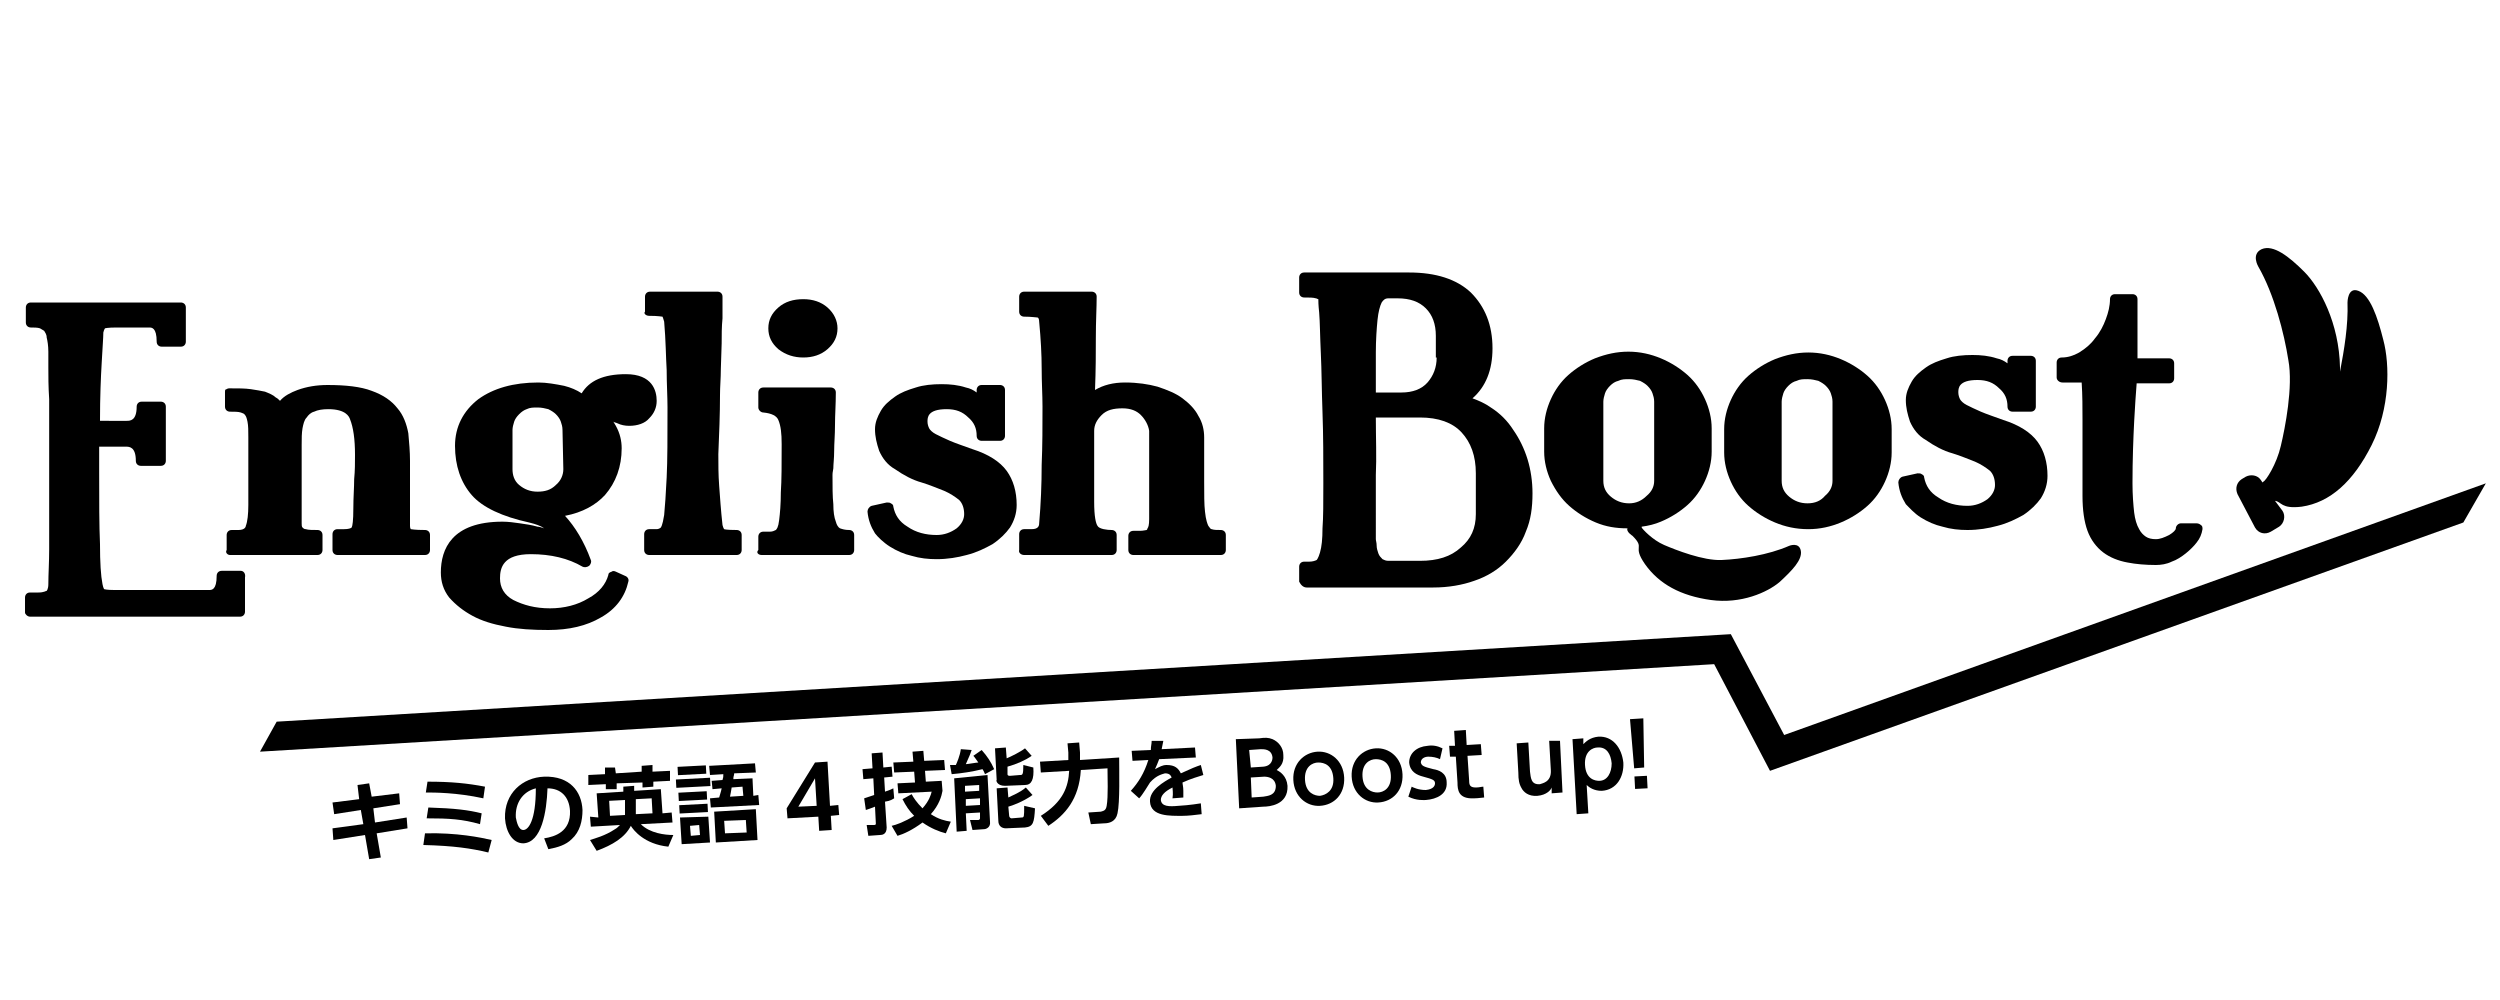
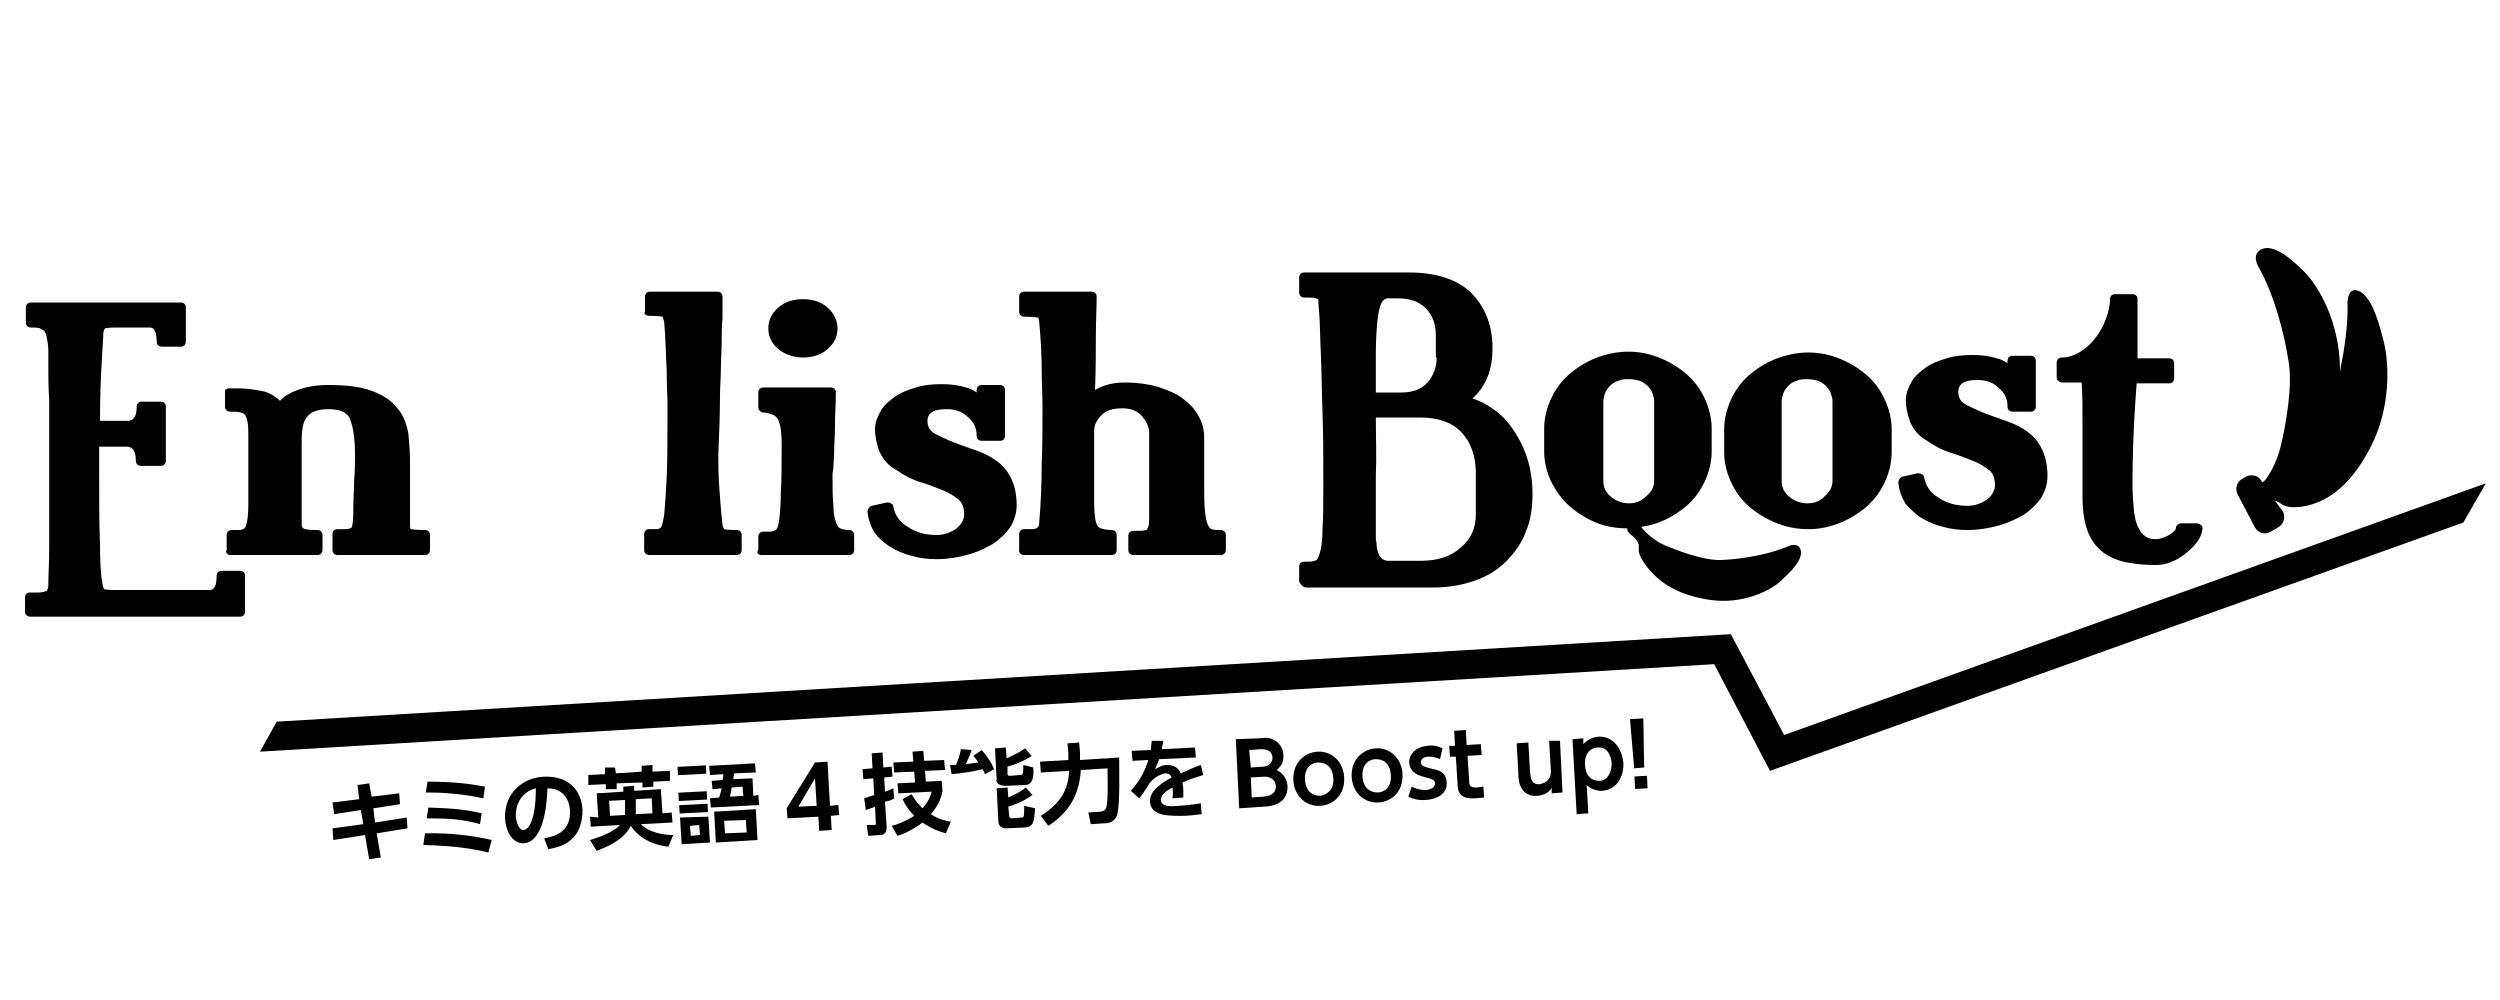
<svg xmlns="http://www.w3.org/2000/svg" version="1.1" id="レイヤー_1" x="0px" y="0px" viewBox="0 0 300 120" style="enable-background:new 0 0 300 120;" xml:space="preserve">
  <g>
    <path d="M28.9,68.5h-2.3c-0.4,0-0.6,0.3-0.6,0.6c0,1.7-0.6,1.7-0.9,1.7H13.7c-0.9,0-1.2-0.1-1.2-0.1s-0.1-0.1-0.2-0.6 c-0.2-1-0.3-2.6-0.3-4.8c-0.1-2.2-0.1-5.2-0.1-8.7v-3h3.2c0.4,0,1.2,0,1.2,1.7c0,0.4,0.3,0.6,0.6,0.6h2.4c0.4,0,0.6-0.3,0.6-0.6 v-6.5c0-0.4-0.3-0.6-0.6-0.6H17c-0.4,0-0.6,0.3-0.6,0.6c0,1.7-0.8,1.7-1.2,1.7H12c0-2.9,0.1-5.2,0.2-6.9c0.1-1.9,0.2-3.1,0.2-3.7 c0.1-0.4,0.2-0.5,0.2-0.5s0.3-0.1,1.4-0.1h3.9c0.3,0,0.9,0,0.9,1.7c0,0.4,0.3,0.6,0.6,0.6h2.3c0.4,0,0.6-0.3,0.6-0.6v-4.1 c0-0.4-0.3-0.6-0.6-0.6h-18c-0.4,0-0.6,0.3-0.6,0.6v1.8c0,0.4,0.3,0.6,0.6,0.6c0.4,0,0.8,0,1.1,0.1c0.2,0.1,0.3,0.2,0.5,0.3 c0.1,0.2,0.3,0.4,0.3,0.8c0.1,0.4,0.2,1,0.2,1.7c0,0.3,0,0.9,0,1.9s0,2.3,0.1,3.8c0,1.6,0,3.5,0,5.6v7c0,1.9,0,3.7,0,5.4 c0,1.6-0.1,3-0.1,4.2c0,0.6-0.2,0.8-0.2,0.8c-0.1,0-0.3,0.2-1,0.2h-1c-0.4,0-0.6,0.3-0.6,0.6v1.8C3,73.7,3.3,74,3.6,74h25.2 c0.4,0,0.6-0.3,0.6-0.6v-4.1C29.5,68.8,29.2,68.5,28.9,68.5z" />
    <path d="M27.6,66.6h10.5c0.4,0,0.6-0.3,0.6-0.6v-1.8c0-0.4-0.3-0.6-0.6-0.6c-0.6,0-1.1,0-1.4-0.1c-0.2,0-0.3-0.1-0.4-0.2 c-0.1-0.1-0.1-0.3-0.1-0.5c0-0.4,0-0.8,0-1.4v-8c0-0.8,0-1.4,0.1-2c0.1-0.5,0.2-1,0.5-1.3c0.2-0.3,0.5-0.6,0.9-0.7 c0.4-0.2,1-0.3,1.7-0.3c2.1,0,2.5,0.9,2.6,1.2c0.4,1,0.6,2.4,0.6,4.3c0,0.9,0,1.9-0.1,2.9c0,1-0.1,2.2-0.1,3.5 c0,1.5-0.1,2.1-0.2,2.3c-0.1,0.1-0.4,0.2-0.9,0.2h-0.8c-0.4,0-0.6,0.3-0.6,0.6V66c0,0.4,0.3,0.6,0.6,0.6H51c0.4,0,0.6-0.3,0.6-0.6 v-1.8c0-0.4-0.3-0.6-0.6-0.6c-1.3,0-1.6-0.1-1.7-0.1c0,0-0.1-0.1-0.1-0.4c0-0.4,0-0.8,0-1.2s0-0.9,0-1.5s0-1.3,0-2.1s0-1.8,0-3 c0-1.1-0.1-2.2-0.2-3.3c-0.2-1.1-0.6-2.2-1.3-3c-0.7-0.9-1.7-1.6-3.1-2.1c-1.3-0.5-3.1-0.7-5.3-0.7c-1.3,0-2.5,0.2-3.6,0.6 c-0.8,0.3-1.6,0.7-2.1,1.3c-0.2-0.2-0.3-0.3-0.5-0.4c-0.3-0.3-0.8-0.5-1.3-0.7c-0.5-0.1-1-0.2-1.7-0.3s-1.5-0.1-2.6-0.1 c-0.2,0-0.3,0.1-0.5,0.2c0.1-0.2,0,0,0,0.2v1.8c0,0.4,0.3,0.6,0.6,0.6c0.5,0,1,0,1.3,0.1c0.2,0.1,0.4,0.1,0.5,0.3 c0.1,0.1,0.2,0.3,0.3,0.8c0.1,0.5,0.1,1.1,0.1,1.9c0,0.8,0,1.9,0,3.3c0,1.4,0,2.9,0,4.8c0,1.1-0.1,2-0.3,2.5c0,0.1-0.1,0.5-0.9,0.5 h-0.8c-0.4,0-0.6,0.3-0.6,0.6V66C27,66.3,27.3,66.6,27.6,66.6z" />
-     <path d="M56.7,73.9c1.1,0.6,2.4,1,4,1.3c1.5,0.3,3.2,0.4,5.1,0.4c2.5,0,4.6-0.5,6.3-1.5c1.8-1,2.9-2.5,3.3-4.3 c0.1-0.3-0.1-0.6-0.4-0.7l-1.1-0.5c-0.2-0.1-0.4-0.1-0.5,0C73.1,68.7,73,68.8,73,69c-0.3,1.1-1.1,2.1-2.4,2.8 C69.3,72.6,67.7,73,66,73c-1.8,0-3.2-0.4-4.4-1c-1.1-0.6-1.6-1.5-1.6-2.6c0-1.3,0.4-2.9,3.7-2.9c2.4,0,4.5,0.5,6.2,1.5 c0.2,0.1,0.5,0.1,0.8-0.1c0.2-0.2,0.3-0.5,0.2-0.7c-0.8-2.2-1.9-4-3.1-5.3c2.1-0.4,3.7-1.3,4.8-2.5c1.3-1.5,2-3.4,2-5.6 c0-0.9-0.2-1.8-0.7-2.7c-0.1-0.2-0.2-0.3-0.3-0.5c0.1,0.1,0.3,0.1,0.5,0.2c0.4,0.2,0.9,0.3,1.4,0.3c1,0,1.9-0.3,2.4-0.9 c0.6-0.6,0.9-1.3,0.9-2.1c0-1.2-0.5-3.2-3.7-3.2c-2.7,0-4.4,0.8-5.3,2.3c-0.6-0.4-1.3-0.7-2.1-0.9c-1-0.2-2.1-0.4-3.1-0.4 c-3,0-5.4,0.7-7.2,2c-1.8,1.4-2.8,3.3-2.8,5.6c0,2.4,0.7,4.4,2,5.9s3.7,2.6,6.9,3.3c0.8,0.2,1.4,0.4,1.8,0.7 c-0.3-0.1-0.6-0.2-0.8-0.2c-0.7-0.2-1.4-0.3-2.1-0.4c-0.7-0.1-1.4-0.2-2.1-0.2c-6.1,0-7.4,3.3-7.4,6.1c0,1.1,0.3,2.1,1,3 C54.7,72.6,55.6,73.3,56.7,73.9z M67.6,56.3c0,0.7-0.3,1.4-0.9,1.9c-0.6,0.6-1.3,0.8-2.2,0.8c-0.9,0-1.6-0.3-2.2-0.8 c-0.6-0.5-0.8-1.2-0.8-1.9v-4.7c0-0.3,0.1-0.7,0.2-1c0.1-0.3,0.3-0.6,0.6-0.9c0.3-0.3,0.6-0.5,0.9-0.6c0.4-0.2,0.8-0.2,1.3-0.2 s0.9,0.1,1.3,0.2c0.4,0.2,0.7,0.4,0.9,0.6c0.3,0.3,0.5,0.6,0.6,0.9c0.1,0.3,0.2,0.6,0.2,1L67.6,56.3L67.6,56.3z" />
    <path d="M77.9,37.9c1.1,0,1.5,0.1,1.6,0.1c0,0,0.1,0.2,0.2,0.6c0.2,2.3,0.2,4.2,0.3,5.8c0,1.6,0.1,3.2,0.1,4.5c0,3.5,0,6.4-0.1,8.4 c-0.1,2-0.2,3.5-0.3,4.5c-0.2,1.3-0.4,1.5-0.4,1.5c-0.1,0.1-0.3,0.2-0.5,0.2h-0.9c-0.4,0-0.6,0.3-0.6,0.6V66c0,0.4,0.3,0.6,0.6,0.6 h10.5c0.4,0,0.6-0.3,0.6-0.6v-1.8c0-0.4-0.3-0.6-0.6-0.6c-1.3,0-1.5-0.1-1.5-0.1s-0.1-0.1-0.2-0.5c-0.2-1.8-0.3-3.4-0.4-4.7 s-0.1-2.6-0.1-3.8c0.1-2.4,0.2-4.8,0.2-7.1c0-1,0.1-2,0.1-3.1l0.1-3.1c0-1,0-2,0.1-3c0-1,0-1.8,0-2.6c0-0.4-0.3-0.6-0.6-0.6H78 c-0.4,0-0.6,0.3-0.6,0.6v1.8C77.2,37.6,77.5,37.9,77.9,37.9z" />
    <path d="M96.4,42.9c1.1,0,2.1-0.3,2.9-1s1.2-1.5,1.2-2.5c0-0.9-0.4-1.8-1.2-2.5c-0.8-0.7-1.8-1-2.9-1c-1.2,0-2.2,0.3-3,1 s-1.2,1.5-1.2,2.5s0.4,1.8,1.2,2.5C94.3,42.6,95.3,42.9,96.4,42.9z" />
    <path d="M91.4,66.6h10.5c0.4,0,0.6-0.3,0.6-0.6v-1.8c0-0.4-0.3-0.6-0.6-0.6c-0.5,0-0.8-0.1-1.1-0.2c-0.2-0.1-0.4-0.4-0.5-0.8 c-0.2-0.5-0.3-1.2-0.3-2.1c-0.1-0.9-0.1-2.1-0.1-3.5c0-0.1,0-0.3,0.1-0.8c0-0.5,0.1-1.2,0.1-2.1c0-0.9,0.1-1.9,0.1-3.1 c0-1.2,0.1-2.5,0.1-3.9c0-0.4-0.3-0.6-0.6-0.6h-8.1c-0.4,0-0.6,0.3-0.6,0.6v1.8c0,0.3,0.3,0.6,0.6,0.6c1,0.1,1.6,0.4,1.8,0.9 c0.3,0.7,0.4,1.6,0.4,2.9c0,2.4,0,4.3-0.1,5.8c0,1.4-0.1,2.5-0.2,3.3c-0.1,0.9-0.3,1.1-0.4,1.2c-0.2,0.1-0.4,0.2-0.7,0.2h-0.8 c-0.4,0-0.6,0.3-0.6,0.6V66C90.7,66.3,91,66.6,91.4,66.6z" />
    <path d="M106.8,65.6c0.8,0.5,1.7,0.9,2.6,1.1c1,0.3,2,0.4,3,0.4c1.3,0,2.5-0.2,3.6-0.5c1.2-0.3,2.2-0.8,3.1-1.3 c0.9-0.6,1.6-1.3,2.1-2c0.5-0.8,0.8-1.7,0.8-2.7c0-1.6-0.4-3-1.2-4.1c-0.8-1.1-2.2-2-4.1-2.6c-1.1-0.4-2-0.7-2.7-1 s-1.3-0.6-1.7-0.8c-0.4-0.2-0.7-0.5-0.8-0.7c-0.1-0.2-0.2-0.5-0.2-0.8c0-0.5,0-1.5,2.3-1.5c1.1,0,1.9,0.3,2.6,1 c0.7,0.6,1,1.3,1,2.2c0,0.4,0.3,0.6,0.6,0.6h2.2c0.4,0,0.6-0.3,0.6-0.6v-5.5c0-0.4-0.3-0.6-0.6-0.6h-2.2c-0.4,0-0.6,0.3-0.6,0.6 v0.3c-0.4-0.3-0.8-0.5-1.3-0.6c-0.9-0.3-1.9-0.4-2.9-0.4c-1.1,0-2.2,0.1-3.1,0.4c-1,0.3-1.8,0.6-2.5,1.1s-1.3,1-1.7,1.7 c-0.4,0.7-0.7,1.4-0.7,2.2c0,0.9,0.2,1.7,0.5,2.6c0.4,0.9,1,1.7,1.9,2.2c1,0.7,2.1,1.3,3.2,1.6c1,0.3,1.9,0.7,2.7,1 c0.7,0.3,1.3,0.7,1.8,1.1c0.4,0.4,0.6,1,0.6,1.7c0,0.6-0.3,1.2-0.9,1.7c-0.7,0.5-1.5,0.8-2.4,0.8c-1.3,0-2.5-0.3-3.5-1 c-1-0.6-1.5-1.4-1.7-2.4c0-0.2-0.1-0.3-0.3-0.4c-0.1-0.1-0.3-0.1-0.5-0.1l-1.8,0.4c-0.3,0.1-0.5,0.4-0.5,0.7c0.1,1,0.4,1.8,0.9,2.6 C105.3,64.4,106,65.1,106.8,65.6z" />
    <path d="M122.9,66.6h10.5c0.4,0,0.6-0.3,0.6-0.6v-1.8c0-0.4-0.3-0.6-0.6-0.6c-0.5,0-1.5-0.1-1.7-0.5c-0.2-0.3-0.4-1.1-0.4-2.9v-8.5 c0-0.7,0.3-1.3,0.9-1.9c0.6-0.6,1.4-0.8,2.5-0.8c1,0,1.7,0.3,2.2,0.8s0.9,1.2,1,1.9v8.2c0,1,0,1.8,0,2.4c0,0.7-0.1,1-0.2,1.1 c0,0.1-0.1,0.2-0.1,0.2c-0.1,0-0.4,0.1-0.8,0.1H136c-0.4,0-0.6,0.3-0.6,0.6V66c0,0.4,0.3,0.6,0.6,0.6h10.5c0.4,0,0.6-0.3,0.6-0.6 v-1.8c0-0.4-0.3-0.6-0.6-0.6c-0.5,0-0.8,0-1.1-0.1c-0.1,0-0.2-0.1-0.4-0.4c-0.1-0.2-0.3-0.7-0.4-1.7c-0.1-0.8-0.1-2.1-0.1-3.6v-5.3 c0-0.9-0.2-1.8-0.7-2.6c-0.4-0.8-1.1-1.5-1.9-2.1c-0.8-0.6-1.8-1-3-1.4c-1.1-0.3-2.4-0.5-3.9-0.5c-1.4,0-2.6,0.3-3.6,0.9 c0.1-2.4,0.1-4.5,0.1-6.2c0-2.1,0.1-3.7,0.1-5c0-0.4-0.3-0.6-0.6-0.6h-8.1c-0.4,0-0.6,0.3-0.6,0.6v1.8c0,0.4,0.3,0.6,0.6,0.6 c0.9,0,1.4,0.1,1.6,0.1c0.1,0,0.2,0.2,0.2,0.5c0.2,2.1,0.3,4,0.3,5.6c0,1.7,0.1,3.2,0.1,4.6c0,2.3,0,4.7-0.1,7c0,2.3-0.1,4.7-0.3,7 c0,0.3-0.1,0.7-0.9,0.7h-0.9c-0.4,0-0.6,0.3-0.6,0.6V66C122.2,66.3,122.5,66.6,122.9,66.6z" />
    <path d="M156.8,70.5H172c1.8,0,3.5-0.3,4.9-0.8c1.5-0.5,2.8-1.3,3.8-2.3s1.9-2.2,2.4-3.6c0.6-1.4,0.8-2.9,0.8-4.6 c0-1.4-0.2-2.8-0.6-4.1c-0.4-1.3-1-2.5-1.7-3.5c-0.7-1.1-1.6-2-2.7-2.7c-0.7-0.5-1.4-0.8-2.2-1.1c1.6-1.4,2.4-3.4,2.4-6 c0-2.8-0.9-5-2.6-6.7c-1.7-1.6-4.2-2.4-7.4-2.4h-12.6c-0.4,0-0.6,0.3-0.6,0.6v1.8c0,0.4,0.3,0.6,0.6,0.6c0.6,0,1.1,0,1.4,0.1 c0.1,0,0.2,0.1,0.3,0.1c0,0.2,0,0.7,0.1,1.6c0.1,1.2,0.1,2.8,0.2,4.9c0.1,2,0.1,4.4,0.2,7.1c0.1,2.7,0.1,5.6,0.1,8.5 c0,2.3,0,4.1-0.1,5.4c0,1.3-0.1,2.2-0.3,2.9s-0.4,0.9-0.4,0.9c-0.2,0.1-0.5,0.2-0.9,0.2h-0.6c-0.4,0-0.6,0.3-0.6,0.6v1.8 C156.1,70.2,156.4,70.5,156.8,70.5z M165.1,50.1h5.3c2.2,0,3.9,0.6,5,1.8s1.7,2.8,1.7,4.9v4.9c0,1.7-0.6,3-1.8,4 c-1.2,1.1-2.8,1.6-4.9,1.6h-3.8c-0.3,0-0.5-0.1-0.7-0.2c-0.2-0.2-0.4-0.4-0.5-0.7c-0.1-0.3-0.2-0.6-0.2-0.9c0-0.4-0.1-0.6-0.1-0.8 V57C165.2,54.9,165.1,52.5,165.1,50.1z M172.4,42.9c0,1.2-0.4,2.2-1.1,3c-0.7,0.8-1.8,1.2-3.1,1.2h-3.1c0-1.8,0-3.5,0-4.8 c0-1.5,0.1-2.9,0.2-3.9c0.1-1,0.3-1.7,0.5-2.1c0.2-0.3,0.4-0.5,0.8-0.5h1.1c1.5,0,2.6,0.4,3.4,1.2c0.8,0.8,1.2,1.9,1.2,3.3v2.6 H172.4z" />
    <path d="M188.3,60.7c0.9,0.8,2,1.5,3.2,2s2.4,0.7,3.8,0.7c-0.2,0.4,0.6,0.9,0.6,0.9c1.6,1.6-0.1,1.1,1.5,3.4 c1.7,2.4,4.3,3.8,7.9,4.3c3.6,0.5,6.8-0.9,8.3-2.2c1.4-1.3,2.7-2.6,2.5-3.7s-1.4-0.6-1.4-0.6c-2.5,1.1-5.8,1.6-8.1,1.7 c-2.2,0.1-5.5-1.2-6.9-1.8c-1.4-0.6-2.6-1.9-2.7-2.1v-0.1c0.8-0.1,1.6-0.3,2.3-0.6c1.2-0.5,2.3-1.2,3.2-2s1.6-1.8,2.1-2.9 c0.5-1.1,0.8-2.3,0.8-3.5v-2.8c0-1.2-0.3-2.4-0.8-3.5s-1.2-2.1-2.1-2.9c-0.9-0.8-2-1.5-3.2-2s-2.5-0.8-3.9-0.8s-2.7,0.3-4,0.8 c-1.2,0.5-2.3,1.2-3.2,2s-1.6,1.8-2.1,2.9c-0.5,1.1-0.8,2.3-0.8,3.5v2.8c0,1.2,0.3,2.4,0.8,3.5C186.7,58.9,187.4,59.9,188.3,60.7z M195.5,60.4c-0.9,0-1.6-0.3-2.2-0.8c-0.6-0.5-0.9-1.1-0.9-1.9v-9.5c0-0.3,0.1-0.7,0.2-1c0.1-0.3,0.3-0.6,0.6-0.9 c0.3-0.3,0.6-0.5,1-0.6c0.4-0.2,0.8-0.2,1.3-0.2s0.9,0.1,1.3,0.2c0.4,0.2,0.7,0.4,0.9,0.6c0.3,0.3,0.5,0.6,0.6,0.9 c0.1,0.3,0.2,0.6,0.2,1v9.5c0,0.7-0.3,1.3-0.9,1.8C197,60.1,196.3,60.4,195.5,60.4z" />
    <path d="M209.8,60.7c0.9,0.8,2,1.5,3.2,2s2.5,0.8,4,0.8c1.4,0,2.7-0.3,3.9-0.8s2.3-1.2,3.2-2s1.6-1.8,2.1-2.9 c0.5-1.1,0.8-2.3,0.8-3.5v-2.8c0-1.2-0.3-2.4-0.8-3.5s-1.2-2.1-2.1-2.9c-0.9-0.8-2-1.5-3.2-2s-2.5-0.8-3.9-0.8s-2.7,0.3-4,0.8 c-1.2,0.5-2.3,1.2-3.2,2s-1.6,1.8-2.1,2.9c-0.5,1.1-0.8,2.3-0.8,3.5v2.8c0,1.2,0.3,2.4,0.8,3.5C208.2,58.9,208.9,59.9,209.8,60.7z M216.9,60.4c-0.9,0-1.6-0.3-2.2-0.8c-0.6-0.5-0.9-1.1-0.9-1.9v-9.5c0-0.3,0.1-0.7,0.2-1c0.1-0.3,0.3-0.6,0.6-0.9 c0.3-0.3,0.6-0.5,1-0.6c0.4-0.2,0.8-0.2,1.3-0.2s0.9,0.1,1.3,0.2c0.4,0.2,0.7,0.4,0.9,0.6c0.3,0.3,0.5,0.6,0.6,0.9 c0.1,0.3,0.2,0.6,0.2,1v9.5c0,0.7-0.3,1.3-0.9,1.8C218.5,60.1,217.8,60.4,216.9,60.4z" />
    <path d="M230.5,62.1c0.8,0.5,1.7,0.9,2.6,1.1c1,0.3,2,0.4,3,0.4c1.3,0,2.5-0.2,3.6-0.5c1.2-0.3,2.2-0.8,3.1-1.3 c0.9-0.6,1.6-1.3,2.1-2c0.5-0.8,0.8-1.7,0.8-2.7c0-1.6-0.4-3-1.2-4.1s-2.2-2-4.1-2.6c-1.1-0.4-2-0.7-2.7-1s-1.3-0.6-1.7-0.8 s-0.7-0.5-0.8-0.7s-0.2-0.5-0.2-0.8c0-0.5,0-1.5,2.3-1.5c1.1,0,1.9,0.3,2.6,1c0.7,0.6,1,1.3,1,2.2c0,0.4,0.3,0.6,0.6,0.6h2.2 c0.4,0,0.6-0.3,0.6-0.6v-5.5c0-0.4-0.3-0.6-0.6-0.6h-2.2c-0.4,0-0.6,0.3-0.6,0.6v0.3c-0.4-0.3-0.8-0.5-1.3-0.6 c-0.9-0.3-1.9-0.4-2.9-0.4c-1.1,0-2.2,0.1-3.1,0.4c-1,0.3-1.8,0.6-2.5,1.1s-1.3,1-1.7,1.7s-0.7,1.4-0.7,2.2c0,0.9,0.2,1.7,0.5,2.6 c0.4,0.9,1,1.7,1.9,2.2c1,0.7,2.1,1.3,3.2,1.6c1,0.3,1.9,0.7,2.7,1c0.7,0.3,1.3,0.7,1.8,1.1c0.4,0.4,0.6,1,0.6,1.7 c0,0.6-0.3,1.2-0.9,1.7c-0.7,0.5-1.5,0.8-2.4,0.8c-1.3,0-2.5-0.3-3.5-1c-1-0.6-1.5-1.4-1.7-2.4c0-0.2-0.1-0.3-0.3-0.4 c-0.1-0.1-0.3-0.1-0.5-0.1l-1.8,0.4c-0.3,0.1-0.5,0.4-0.5,0.7c0.1,1,0.4,1.8,0.9,2.6C229.1,60.9,229.7,61.6,230.5,62.1z" />
    <path d="M247.5,45.9h2.3c0.1,1.5,0.1,3.1,0.1,4.5v9.1c0,1.7,0.2,3.1,0.6,4.2c0.4,1.1,1.1,2,1.9,2.6c0.8,0.6,1.8,1,2.9,1.2 c1,0.2,2.2,0.3,3.4,0.3c0.6,0,1.3-0.1,1.9-0.4c0.6-0.2,1.2-0.6,1.7-1s1-0.9,1.3-1.3c0.4-0.5,0.6-1,0.7-1.6c0-0.2,0-0.4-0.2-0.5 c-0.1-0.1-0.3-0.2-0.5-0.2h-1.9c-0.3,0-0.6,0.3-0.6,0.6c0,0.2-0.3,0.5-0.8,0.8c-0.6,0.3-1.1,0.5-1.6,0.5s-0.9-0.1-1.2-0.3 c-0.3-0.2-0.6-0.5-0.8-0.9c-0.3-0.5-0.5-1.2-0.6-2c-0.1-0.9-0.2-2.1-0.2-3.5c0-2.9,0.1-5.4,0.2-7.4c0.1-1.8,0.2-3.4,0.3-4.6h3.9 c0.4,0,0.6-0.3,0.6-0.6v-1.8c0-0.4-0.3-0.6-0.6-0.6h-3.8v-7.1c0-0.4-0.3-0.6-0.6-0.6h-2.1c-0.4,0-0.6,0.3-0.6,0.6 c0,0.8-0.2,1.6-0.5,2.4c-0.3,0.8-0.7,1.6-1.3,2.3c-0.5,0.7-1.1,1.2-1.9,1.7c-0.7,0.4-1.4,0.6-2.1,0.6c-0.4,0-0.6,0.3-0.6,0.6v1.8 C246.8,45.6,247.1,45.9,247.5,45.9z" />
    <polygon points="214.1,88.2 207.7,76.1 33.2,86.6 31.2,90.2 31.2,90.2 205.7,79.7 212.4,92.5 295.6,62.7 298.3,58 " />
    <polygon points="48.8,98.1 45,98.7 44.8,97 48,96.5 47.9,95.2 44.6,95.6 44.3,94 42.9,94.2 43.1,95.9 39.9,96.3 40.1,97.7 43.3,97.2 43.6,98.9 39.9,99.4 40,100.8 43.8,100.2 44.3,103.1 45.7,102.9 45.2,100 48.9,99.4 " />
    <path d="M50.8,101.4c3.7,0.1,5.7,0.4,7.8,0.9l0.4-1.5c-1.3-0.3-4.2-0.9-8-0.8L50.8,101.4z" />
    <path d="M58.2,94.4c-2.1-0.4-4-0.6-6.9-0.6l-0.2,1.3c1,0,3.7,0,6.9,0.7L58.2,94.4z" />
    <path d="M57.6,98.9l0.2-1.3c-1.6-0.4-3.2-0.6-6.4-0.7l-0.2,1.3C53.9,98.2,55.5,98.3,57.6,98.9z" />
    <path d="M65.3,93.2c-2.6,0.1-4.8,2-4.7,5c0.1,1.6,0.9,3,2.2,3c2.2-0.1,2.8-3.8,2.9-6.6c1.6,0,2.6,1,2.7,2.7 c0.1,2.5-1.8,3.1-3.1,3.3l0.5,1.3c1.1-0.2,2.1-0.5,2.8-1.2c1-0.9,1.3-2.2,1.3-3.5C69.8,95,68.4,93.1,65.3,93.2z M62.8,99.6 c-0.6,0-0.8-1-0.9-1.5c-0.1-1.7,0.8-3.1,2.4-3.5C64.3,98.5,63.4,99.6,62.8,99.6z" />
    <path d="M80.7,98.7l-0.1-1.2l-1.1,0.1l-0.2-2.9l-3.2,0.2v-0.6l-1.3,0.1V95l-3.2,0.2l0.2,2.9l-1-0.1l0.1,1.2l3.5-0.2 c-0.2,0.2-0.4,0.4-0.6,0.5c-1.2,0.8-2.4,1.1-3,1.3l0.8,1.3c1.9-0.7,3.4-1.6,4.1-3c0.3,0.5,1.6,2.2,4.5,2.5l0.6-1.4 c-1,0-2.8-0.2-3.9-1.3L80.7,98.7z M75,97.8l-1.8,0.1l-0.1-1.8L75,96v0.5C75,97.1,75,97.6,75,97.8z M76.3,96.1v-0.2l1.9-0.1l0.1,1.8 l-2,0.1C76.3,97.4,76.3,96.8,76.3,96.1z" />
    <polygon points="72.7,94.7 74,94.7 74,94 77.1,93.9 77.1,94.5 78.4,94.4 78.4,93.8 80.4,93.7 80.4,92.5 78.3,92.6 78.3,91.8 77,91.9 77,92.6 73.9,92.8 73.8,92.1 72.6,92.1 72.6,92.9 70.6,93 70.6,94.2 72.7,94.1 " />
    <path d="M81.6,98.1l0.2,3.2l3.4-0.2L85,98L81.6,98.1z M82.9,100.3l-0.1-1.2l1.1-0.1l0.1,1.2L82.9,100.3z" />
    <path d="M85.7,97.4l0.2,3.7l5-0.3l-0.2-3.7L85.7,97.4z M87,100l-0.1-1.5l2.6-0.1l0.1,1.5L87,100z" />
    <path d="M90.4,95.5l-0.1-2.1L88,93.5c0-0.4,0.1-0.4,0.1-0.7l2.6-0.1l-0.1-1.1l-5.5,0.3l0.1,1.1l1.6-0.1c0,0.3,0,0.4-0.1,0.7 l-1.3,0.1l0.1,1l1.1-0.1c-0.1,0.5-0.2,0.7-0.3,1.1l-1.1,0.1l0.1,1.1l5.8-0.3L91,95.4L90.4,95.5z M87.6,95.6 c0.1-0.4,0.1-0.6,0.2-1.1l1.3-0.1l0.1,1.1L87.6,95.6z" />
    <rect x="81.3" y="91.9" transform="matrix(0.999 -5.217321e-02 5.217321e-02 0.999 -4.708 4.456)" width="3.4" height="1" />
-     <rect x="81.1" y="93.4" transform="matrix(0.999 -5.224808e-02 5.224808e-02 0.999 -4.792 4.472)" width="4.1" height="1" />
    <rect x="81.4" y="95" transform="matrix(0.999 -5.217321e-02 5.217321e-02 0.999 -4.869 4.466)" width="3.4" height="1" />
    <rect x="81.5" y="96.5" transform="matrix(0.999 -5.215428e-02 5.215428e-02 0.999 -4.946 4.471)" width="3.4" height="1" />
    <path d="M100.6,96.6l-1,0.1l-0.3-5.3l-1.5,0.1L94.4,97l0.1,1.2l3.7-0.2l0.1,1.7l1.5-0.1l-0.1-1.7l1-0.1L100.6,96.6z M95.8,96.8 l2-3.4l0.2,3.3L95.8,96.8z" />
    <path d="M113.1,94.9l-0.1-1.2l-1.9,0.1l-0.1-1.3l2.4-0.1l-0.1-1.2l-2.4,0.1l-0.1-1.2l-1.3,0.1l0.1,1.2l-2.4,0.1l0.1,1.2l2.4-0.1 l0.1,1.3l-2.1,0.1l0.1,1.2l4-0.2c-0.1,0.4-0.3,1.1-1.1,2c-0.7-0.7-1.1-1.3-1.3-1.7l-1.1,0.6c0.4,0.8,0.8,1.4,1.4,2 c-1.1,0.7-2.2,1.1-2.7,1.2l0.7,1.2c0.7-0.2,1.8-0.7,3-1.6c1,0.7,2,1.1,2.8,1.3l0.6-1.4c-0.7-0.1-1.5-0.3-2.4-0.9 C112.7,96.6,113,95.5,113.1,94.9z" />
    <path d="M107.3,95.8l-0.1-1.2c-0.2,0.1-0.4,0.2-1,0.4l-0.1-1.7l1-0.1L107,92l-1,0.1l-0.1-1.8l-1.3,0.1l0.1,1.8l-1.2,0.1l0.1,1.2 l1.2-0.1l0.1,2c-0.6,0.2-0.9,0.3-1.2,0.4l0.2,1.4c0.3-0.1,0.6-0.2,1.1-0.4l0.1,2c0,0.1,0,0.2-0.2,0.2H104l0.2,1.3l1.4-0.1 c0.3,0,0.8-0.1,0.8-0.9l-0.2-3.1C106.9,96.1,107.1,95.9,107.3,95.8z" />
    <path d="M120.6,94.3l2.4-0.1c0.8,0,1.1-0.7,1-2.1l-1.2-0.3c0,1.2-0.1,1.2-0.4,1.2l-1.2,0.1c-0.1,0-0.3,0-0.3-0.2V92 c1.1-0.3,2.2-0.8,2.9-1.3l-0.8-0.9c-0.5,0.4-1.7,1-2.2,1.2l-0.1-1.3l-1.3,0.1l0.2,3.8C119.5,93.6,119.6,94.3,120.6,94.3z" />
    <path d="M122.6,98.1l-1.2,0.1c-0.2,0-0.3-0.2-0.3-0.3l-0.1-1.1c0.4-0.1,1.8-0.6,2.9-1.4l-0.8-0.9c-0.7,0.6-1.5,0.9-2.1,1.2 l-0.1-1.2l-1.3,0.1l0.2,3.9c0,0.6,0.4,0.9,0.9,0.9l2.3-0.1c1-0.1,1.1-0.6,1.2-2.3l-1.3-0.3C122.9,98,122.9,98.1,122.6,98.1z" />
    <path d="M116.8,90.7c0.2,0.2,0.3,0.4,0.6,0.8c-0.2,0-1.3,0.2-1.5,0.2c0.5-1.1,0.6-1.4,0.7-1.7l-1.3-0.1c-0.1,0.8-0.5,1.7-0.6,1.9 H114l0.2,1.1c1.2-0.1,2.5-0.3,3.7-0.6c0.2,0.3,0.2,0.4,0.3,0.6l1.1-0.6c-0.4-0.9-0.8-1.5-1.5-2.3L116.8,90.7z" />
-     <path d="M114.5,93.4l0.3,6.4l1.2-0.1l-0.1-2.1l1.7-0.1v0.7c0,0.1-0.1,0.2-0.2,0.2h-1l0.3,1.2l1.4-0.1c0.2,0,0.8-0.2,0.7-0.9 l-0.3-5.6L114.5,93.4z M115.8,94.3l1.7-0.1v0.7l-1.7,0.1V94.3z M115.9,96.7v-0.8l1.7-0.1v0.8L115.9,96.7z" />
    <path d="M129.6,91.2c0-0.4,0-0.6,0-0.9l-0.1-1.2l-1.4,0.1l0.1,1.1c0,0.3,0,0.6,0,0.9l-3.4,0.2l0.1,1.3l3.4-0.2 c-0.1,1.9-0.7,3.7-3.4,5.4l0.9,1.2c2-1.3,3.7-3.2,3.9-6.7l3.2-0.2c0,1,0.1,3.4-0.1,4.5c-0.1,0.6-0.4,0.6-0.7,0.7l-1.5,0.1l0.3,1.4 l1.6-0.1c0.6,0,1.4-0.2,1.6-1.2c0.3-1.3,0.2-5.1,0.2-6.7L129.6,91.2z" />
    <path d="M144.1,91.8c-0.6,0.2-1.1,0.4-2.4,1c-0.3-0.6-0.7-1-1.7-1c-0.5,0-0.8,0.2-1.4,0.5c0.2-0.4,0.3-0.7,0.5-1.2l4.4-0.2 l-0.1-1.2l-4,0.2c0.1-0.4,0.1-0.6,0.2-1h-1.4c0,0.4-0.1,0.6-0.1,1.1l-2.3,0.1l0.1,1.2l1.9-0.1c-0.5,1.6-1.2,2.7-2.1,3.7l1,0.9 c0.4-0.4,1.1-1.6,1.3-1.9c0.8-0.9,1.5-1,1.8-1.1c0.6,0,0.7,0.3,0.8,0.5c-0.9,0.5-2.7,1.5-2.6,2.9c0.1,1.8,2.4,1.7,3.9,1.7 c0.7,0,1.5-0.1,2.3-0.2l-0.1-1.3c-1.2,0.2-2.5,0.3-2.7,0.3c-1.1,0.1-2,0.1-2.1-0.7c0-0.5,0.4-1,1.4-1.5c0,0.2,0.1,0.7,0,1.3 l1.3-0.1c0-0.2,0-0.4,0-0.8c0-0.5-0.1-0.8-0.1-1c1.1-0.5,1.9-0.7,2.5-0.9L144.1,91.8z" />
    <path d="M153.2,92.4c0.3-0.3,0.9-0.7,0.8-1.8c0-0.9-0.6-1.6-1.3-1.9c-0.5-0.2-0.9-0.2-1.6-0.1l-2.8,0.1l0.4,8.3l2.9-0.2 c0.7,0,3-0.2,2.9-2.5C154.4,93.1,153.6,92.6,153.2,92.4z M149.9,90l1.4-0.1c0.4,0,1.3,0,1.4,1c0,0.1,0,1-1.1,1.1l-1.5,0.1L149.9,90 z M151.6,95.6l-1.4,0.1l-0.1-2.4l1.6-0.1c0.4,0,1.3,0.1,1.4,1.1C153.1,95.5,152.1,95.5,151.6,95.6z" />
    <path d="M158.1,90.2c-1.6,0.1-3,1.4-2.9,3.4s1.6,3.2,3.2,3.1c1.7-0.1,3-1.4,2.9-3.4C161.2,91.3,159.7,90.1,158.1,90.2z M158.4,95.5 c-0.6,0-1.7-0.3-1.8-1.9s0.9-2.1,1.6-2.1c0.7,0,1.7,0.3,1.8,1.9C160.1,94.9,159.1,95.4,158.4,95.5z" />
    <path d="M165.1,89.8c-1.6,0.1-3,1.4-2.9,3.4s1.6,3.2,3.2,3.1c1.7-0.1,3-1.4,2.9-3.4S166.7,89.7,165.1,89.8z M165.3,95.1 c-0.6,0-1.7-0.3-1.8-1.9s0.9-2.1,1.6-2.1c0.7,0,1.7,0.3,1.8,1.9C167,94.6,166,95.1,165.3,95.1z" />
    <path d="M172,92.3c-1.2-0.3-1.4-0.4-1.5-0.8c0-0.5,0.5-0.7,0.9-0.7c0.5,0,1,0.1,1.4,0.3l0.3-1.3c-0.6-0.3-1.2-0.4-1.8-0.3 c-1.3,0.1-2.2,0.9-2.2,2c0.1,1.1,0.9,1.5,1.7,1.7c1.1,0.3,1.4,0.4,1.4,0.8c0,0.2-0.1,0.7-1.1,0.8c-0.9,0-1.5-0.3-1.7-0.4l-0.4,1.2 c1,0.5,1.9,0.4,2.1,0.4c1.3-0.1,2.6-0.7,2.5-2.1C173.6,92.7,172.6,92.4,172,92.3z" />
    <path d="M177.1,94.5c-0.7,0-0.8-0.3-0.8-0.8l-0.2-3l1.7-0.1l-0.1-1.3l-1.7,0.1l-0.1-1.8l-1.4,0.1l0.1,1.8h-0.7l0.1,1.3h0.7l0.2,3.1 c0,0.9,0.1,2,2,1.9c0.5,0,1-0.1,1.2-0.1l-0.1-1.3C177.8,94.4,177.5,94.5,177.1,94.5z" />
    <path d="M185.9,88.9l0.2,3.5c0.1,1.5-1.1,1.6-1.3,1.7c-1.1,0.1-1.1-0.8-1.2-1.5l-0.2-3.5l-1.4,0.1l0.2,3.5c0,0.9,0.1,1.4,0.4,1.9 c0.2,0.4,0.8,1,1.9,0.9c1.1-0.1,1.6-0.7,1.7-1v0.7l1.3-0.1l-0.3-6.2H185.9z" />
    <path d="M191.8,88.4c-1,0.1-1.5,0.6-1.8,0.9v-0.7l-1.3,0.1l0.5,9l1.4-0.1l-0.2-3.4c0.3,0.3,0.9,0.7,1.8,0.7 c1.8-0.1,2.7-1.7,2.6-3.4C194.6,89.7,193.5,88.3,191.8,88.4z M191.9,93.7c-0.5,0-1.6-0.2-1.7-1.9c-0.1-1.7,1-2.1,1.5-2.1 c1.1-0.1,1.6,0.8,1.7,1.9C193.4,92.7,192.9,93.7,191.9,93.7z" />
    <polygon points="197.3,92.1 197.2,86.2 195.6,86.3 196.1,92.2 " />
    <rect x="196.1" y="93.1" transform="matrix(0.999 -5.222606e-02 5.222606e-02 0.999 -4.633 10.409)" width="1.5" height="1.5" />
    <path d="M270.6,63.3c0.4,0.7,1.2,0.9,1.9,0.5l1-0.6c0.6-0.4,0.8-1.3,0.4-1.9l-0.9-1.2c0.8,0.1,0.7,1,3.2,0.7c3.4-0.5,6.2-3,8.4-7.4 c2.2-4.4,2.2-9.6,1.4-12.6c-0.7-2.8-1.6-5.4-3-5.9c-1.3-0.5-1.3,1.4-1.3,1.4c0.1,2.7-0.4,5.7-0.9,8.3c0-0.2,0-0.4,0-0.5 c-0.1-5.3-2.4-9.6-4.3-11.5c-1.8-1.8-3.7-3.3-5.1-2.7c-1.3,0.6-0.4,2.1-0.4,2.1c1.9,3.3,3.1,8,3.6,11.2c0.6,3.2-0.4,8.2-0.9,10.3 c-0.5,2.2-1.8,4.2-2.1,4.3l-0.1,0.1l-0.2-0.3c-0.4-0.6-1.2-0.7-1.8-0.4l-0.5,0.3c-0.6,0.4-0.8,1.1-0.5,1.8L270.6,63.3z" />
  </g>
</svg>